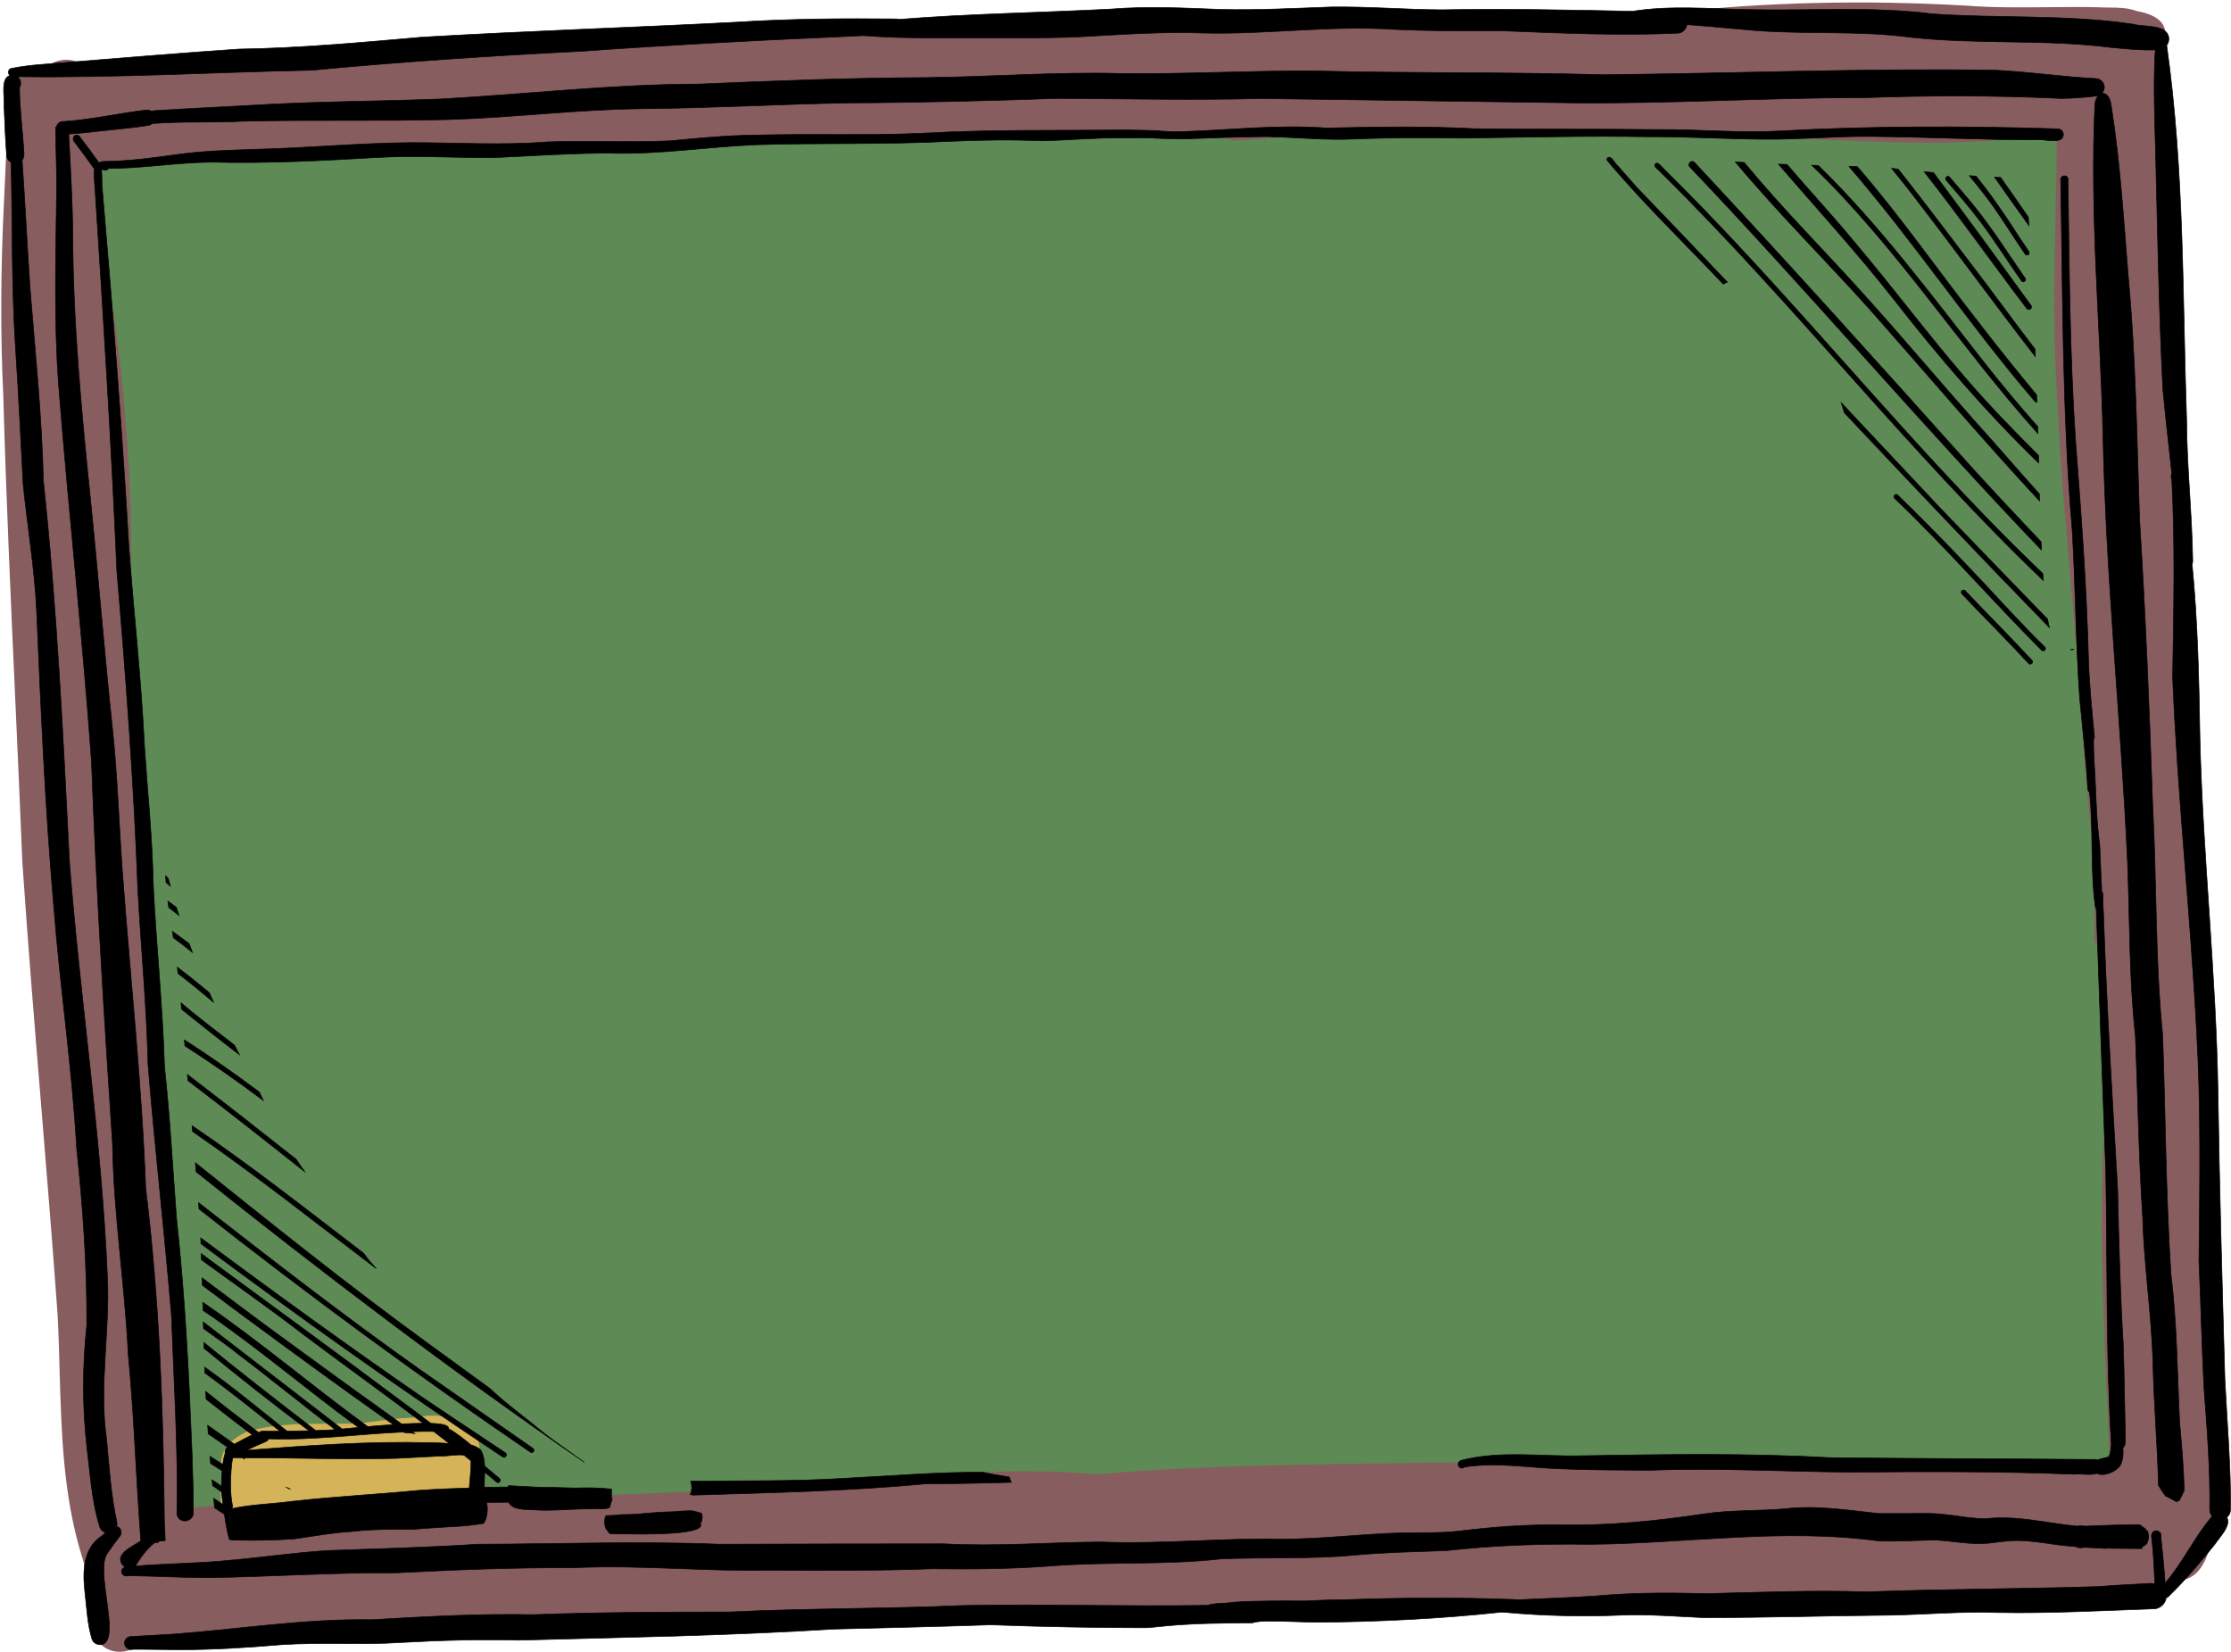
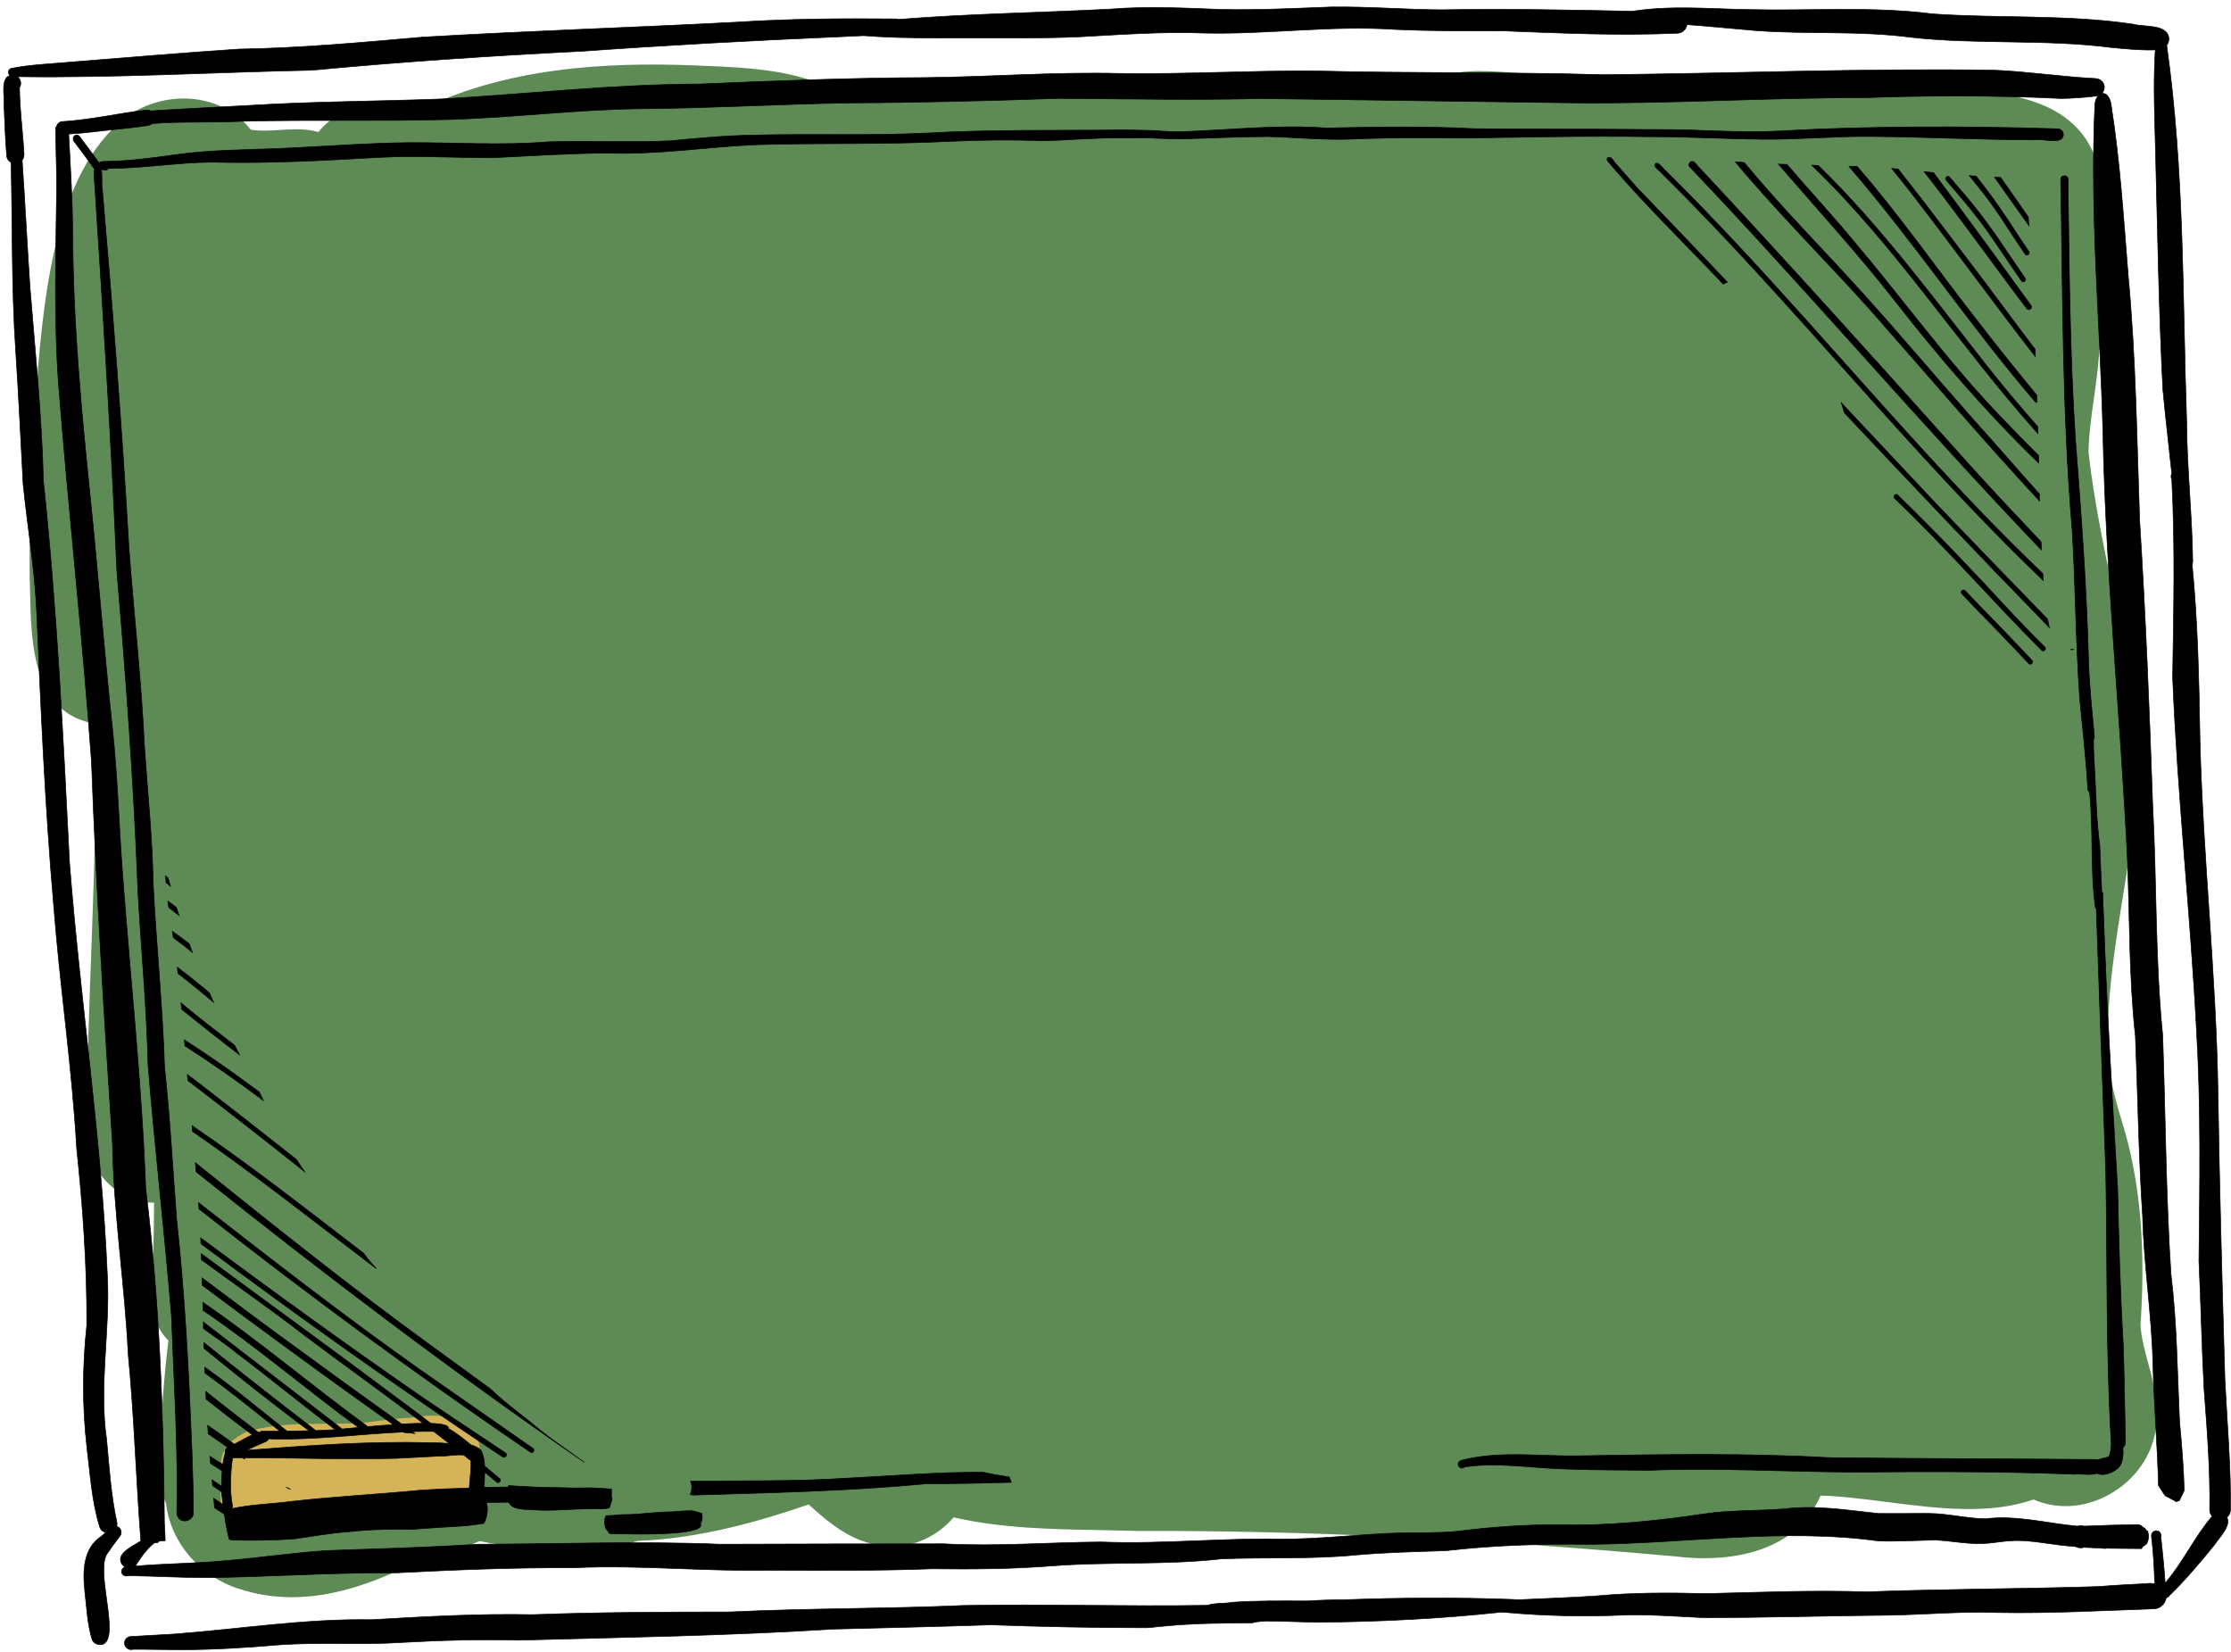
<svg xmlns="http://www.w3.org/2000/svg" height="271.5" preserveAspectRatio="xMidYMid meet" version="1.0" viewBox="-0.6 -0.9 366.7 271.5" width="366.7" zoomAndPan="magnify">
  <g id="change1_1">
    <path d="M353.77,233.77c-0.56,4.46-3.41,8.55-7.62,10.91c-4.03,2.26-8.58,2.57-12.51,0.86 c-7.32,2.55-15.8,1.47-24.01,0.42c-3.85-0.49-7.5-0.96-10.99-1.06c-4.91,11.38-19.19,10.56-23.48,10.03 c-32.29-2.92-61.38-4.31-88.83-4.22c-2.04-0.06-4.08-0.1-6.12-0.14c-7.96-0.14-16.2-0.29-24.06-2.09c-3.1,3.59-7.68,5.35-12.03,4.6 c-4.7-0.59-8.41-3.62-11.8-6.72c-7.64,2.61-17.67,5.6-28.05,5.98c-7.23,2.12-15.76,2.13-26.05,0.03c-3.55,1.61-6.9,2.69-10.22,3.28 c-7.59,3.97-14.41,5.95-20.65,5.95c-2.99,0-5.85-0.46-8.59-1.36c-6.48-1.99-11.32-7.62-12.06-14.02 c-1.35-3.19-1.14-6.77-0.94-10.24c0.03-0.51,0.06-1.02,0.08-1.52c0.23-5.14,0.64-10.2,1.24-15.04c-2.43-2.43-3.33-6.08-2.69-10.87 c0.26-3.62,0.3-7.35,0.33-10.96l0.01-0.83c-0.04,0-0.08,0-0.13,0c-5.31,0-10.21-4.48-10.88-10.1c-0.27-3.89-0.11-7.81,0.04-11.61 c0.08-2.04,0.17-4.14,0.18-6.21c0.13-4.24,0.29-8.48,0.44-12.71c0.45-12.47,0.91-25.35,0.91-38.05 c-10.54-1.55-10.78-13.24-10.95-21.8c-0.01-0.68-0.03-1.34-0.05-1.98C4.2,87.06,4.39,79.25,4.89,69.72 c0.12-1.44,0.23-2.95,0.34-4.53c1.12-15.24,2.66-36.12,13.71-45.86c3.14-2.88,7.64-4.37,12.04-3.98c3.94,0.36,7.36,2.15,9.64,5.07 c1.56,0.24,3.12,0.14,4.78,0.04c2.08-0.13,4.23-0.27,6.34,0.34c3.72-4.74,9.85-4.58,15.28-4.44c1.04,0.03,2.06,0.05,3.05,0.04 c15.21-6.92,32.49-7.09,45.86-6.45c6.25,0.25,12.33,0.65,18.01,2.77c0.49,0.17,1,0.38,1.54,0.64c9.07,0.55,17.9,0.83,25.35,1.03 c19.47-1.16,45.11-2.2,70.56,0.12c0.83-0.82,1.75-1.48,2.73-1.99c4.21-2.15,8.9-1.83,13.43-1.52c2.17,0.15,4.41,0.3,6.54,0.17 c11.82,0.2,23.77,0.79,35.32,1.37c8.47,0.42,17.23,0.85,25.86,1.13c13.3-0.13,21.16,1.85,25.51,6.45 c5.58,5.88,4.95,15.65,4.08,29.18c-0.12,1.83-0.24,3.74-0.35,5.72c-0.05,3.15-0.49,6.33-0.92,9.39c-0.42,2.96-0.85,6.01-0.91,9.03 c1.01,8.84,2.95,17.77,4.83,26.41c1.13,5.2,2.3,10.59,3.25,15.91c0.9,10.14-0.74,20.28-2.33,30.08c-1.4,8.68-2.86,17.66-2.54,26.56 c0.18,4.03,1.37,7.98,2.51,11.81l0.31,1.02c2.54,9.04,3.36,19.41,2.51,31.71c0.17,2.18,0.77,4.37,1.35,6.49 C353.47,226.75,354.4,230.18,353.77,233.77z" fill="#5d8a55" />
  </g>
  <g id="change2_1">
-     <path d="M363.48,240.6c-0.07-2.43-0.32-4.91-0.55-7.32c-0.1-1-0.2-1.99-0.28-2.98c0.54-1,0.73-2.12,0.55-3.14 c-0.22-3.12-0.29-6.31-0.36-9.4c-0.05-2.09-0.09-4.25-0.19-6.38c1.94-2.27,1.45-5.19,0.97-8.01c-0.2-1.19-0.39-2.31-0.4-3.41 c-0.41-4.07-0.69-7.43-0.88-10.59c-0.78-13.51-1.6-31.29-1.02-48.96c0.01-0.36,0.04-0.73,0.06-1.1c0.14-2.01,0.29-4.29-1.48-5.86 c-0.19-0.19-0.41-0.36-0.63-0.51c-0.06-1.35-0.13-2.69-0.19-4.02l-0.03-0.53c1.8-2.21,1.49-5.06,1.22-7.59 c-0.08-0.75-0.16-1.46-0.19-2.17c-0.5-5.41-0.84-10.85-1.03-16.19c-0.13-2.91-0.16-5.89-0.19-8.76 c-0.07-6.43-0.14-13.08-1.33-19.39c-0.04-2.78-0.14-5.59-0.24-8.32c-0.17-4.84-0.35-9.84-0.2-14.81c-0.05-1.24-0.03-2.55-0.01-3.81 c0.05-3.3,0.11-6.7-1.08-9.84l0-0.45c-0.01-1.87-0.03-3.81-0.1-5.71c-0.03-1.17-0.07-2.76-1.04-3.95 c-0.01-0.53-0.02-1.05-0.04-1.58c0.03-0.13,0.06-0.27,0.08-0.4c0.22-0.28,0.29-0.66,0.14-1.06c0.14-1.44,0.07-2.94,0-4.37 c-0.05-1.06-0.1-2.07-0.07-3.01c0.53-1.04,0.52-2.21,0.52-3.34l0.03-1.04c0.06-0.89,0.12-1.81-0.23-2.75 c-0.28-0.5-0.41-1.03-0.56-1.59l-0.14-0.51c-0.11-0.34-0.27-0.65-0.47-0.94c0.55-0.46,1-1.02,1.14-1.75 c0.44-3.14-3.35-3.89-4.71-4.16c-1.46-0.54-2.98-0.55-4.46-0.56c-0.61,0-1.21-0.01-1.83-0.05c-2.66-0.06-5.48-0.04-8.22-0.01 c-4.48,0.04-9.12,0.09-13.49-0.26c-16.75-0.95-32.9-0.57-48.05,1.11c-0.37,0.07-0.92,0.16-1.6,0.27c-2,0.33-3.83,0.65-5.47,0.98 c-5.77-1.28-11.8-1.31-17.64-1.33c-2.11-0.01-4.3-0.01-6.43-0.08c-2.79-0.02-5.57,0.02-7.9,0.07c-3.12,0-6.21,0.05-9.18,0.15 c-1.01,0.01-1.96,0.47-2.64,1.28c-1.47,0.2-2.89,0-4.4-0.2c-1.03-0.14-2.09-0.29-3.16-0.3c-8.14-0.37-16.77-0.35-26.4,0.06 c-1.89,0.09-3.85,0.22-5.92,0.4c-3.67-0.1-7.36,0.08-10.96,0.27c-1.84,0.1-3.68,0.19-5.49,0.25c-7.37-0.28-15.12-0.35-23.04-0.21 c-6.58,0.12-13.61,0.34-20.7,1.02c-2.57,0.06-5.14,0.18-7.65,0.31c-2.36,0.12-4.81,0.24-7.2,0.3c-5.45,0.12-9.66,0.32-13.67,0.65 c-0.64,0.09-1.33,0.12-2.05,0.16c-1.95,0.09-3.97,0.19-5.51,1.48c-1.81,0.07-3.63,0.1-5.44,0.13c-3.09,0.06-6.28,0.11-9.43,0.36 c-0.65,0.06-1.32,0.1-1.99,0.14c-2.62,0.16-5.32,0.33-7.74,1.46C55.68,8.52,47.54,8.7,37.29,9.34c-2.06-0.57-4.21-0.44-6.3-0.32 c-0.81,0.05-1.61,0.09-2.43,0.1c-3.82,0.2-7.5,0.58-10.96,1.11c-0.68,0.13-1.36,0.22-2.05,0.32c-0.48,0.07-0.97,0.14-1.45,0.22 c-1.35-1.72-3.32-2.07-4.84-1.74C8.06,9.28,6.87,10,6.05,11.13c-0.38-0.39-0.79-0.67-1.22-0.82c-1-0.35-2.03-0.03-3.06,0.96 l-0.1,0.14c-0.62,1.25-0.71,2.63-0.78,3.97c-0.02,0.33-0.04,0.66-0.07,1c-0.22,3.89-0.4,7.85-0.57,11.68l-0.17,3.69 C-0.5,43.3-0.55,53.88-0.06,64.09C0.4,80.68,1.16,97.54,1.9,113.84c0.4,8.86,0.81,18.02,1.18,27.04 c0.91,13.41,2.03,27.02,3.11,40.19c0.91,11.15,1.86,22.68,2.67,34.02c0.17,3.09,0.26,6.26,0.34,9.33 c0.28,9.98,0.58,20.29,3.54,30.07c0.46,1.38,0.78,2.82,1.09,4.22c0.29,1.3,0.59,2.65,1,3.96c0.08,0.26,0.17,0.52,0.27,0.78 c-0.35,1.57-0.27,3.11-0.18,3.99l0.01,0.08c0.38,1.39,1.39,2.43,2.78,2.85c0.44,0.14,0.9,0.2,1.36,0.2c1.09,0,2.17-0.38,3.03-1.08 c0.45-0.13,0.89-0.27,1.34-0.41c0.17,0.12,0.35,0.23,0.55,0.33c0.68,0.36,1.39,0.48,2.09,0.48c0.62,0,1.23-0.09,1.84-0.18 c0.37-0.05,0.75-0.11,1.08-0.14c1.05,0,2.09-0.16,3.1-0.31c0.72-0.11,1.47-0.22,2.22-0.28c5.65-0.6,10.72-1.18,15.53-1.78 c1.18-0.23,2.44-0.33,3.65-0.42c1.9-0.15,3.87-0.31,5.69-0.94c1.49-0.1,2.98-0.19,4.46-0.27c0.63,1.04,1.6,1.76,2.66,1.95 l0.07,0.01c0.63,0.03,1.26,0.04,1.9,0.04c4.38,0,8.78-0.58,13.05-1.13c2.69-0.35,5.47-0.72,8.2-0.93c0.81,0.77,1.86,1.24,2.97,1.36 l-0.01,0.08l0.63-0.03c2.48-0.13,4.98-0.36,7.41-0.59c3.29-0.31,6.69-0.62,10.04-0.68c0.9,0.68,1.97,0.98,3.02,0.88 c1.87-0.07,3.77-0.23,5.6-0.39l1.49-0.12c8.07-0.62,16.19-0.96,24.14-1.01c2.23-0.02,4.5,0.04,6.7,0.1 c2.13,0.05,4.33,0.12,6.52,0.1c0.27-0.01,0.54-0.01,0.81-0.01c0.91-0.01,1.88-0.02,2.79-0.21c0.25,0.12,0.52,0.22,0.84,0.29 c4.59,0.25,9.26-0.16,13.79-0.54c2.47-0.21,5.01-0.43,7.51-0.54c0.33,0.16,0.68,0.27,1.03,0.32l-0.04,0.08l0.84-0.03 c1.46-0.05,2.92-0.07,4.38-0.09l1.63-0.03c1.73,1.01,3.74,0.96,5.69,0.91c0.95-0.02,1.85-0.05,2.71,0.05l0.04,0l0.04,0 c1.02-0.05,2.37-0.01,3.94,0.04c1.22,0.04,2.51,0.08,3.8,0.08c3.74,0,7.44-0.35,9.17-2.12c6.03,0.1,10.7,0.02,15.05-0.25 c10.67,0.5,22.07,0.71,33.13-1.03c0.36-0.04,0.99-0.13,1.73-0.31c0.69-0.03,1.38-0.05,2.07-0.08c0.34,0.06,0.69,0.09,1.06,0.08 c6.87,0.5,13.75,0.75,20.16,0.96h0.04c0.7-0.03,1.43,0,2.2,0.04c0.57,0.03,1.14,0.05,1.7,0.05c1.53,0,3.04-0.18,4.37-1.06 c0.61-0.04,1.25-0.02,1.94,0c1.4,0.05,2.82,0.08,4.08-0.43c13.06,0.2,26.52,0.36,39.73-0.92c1.67,0.71,3.49,0.75,5.26,0.79 c0.72,0.01,1.46,0.03,2.2,0.09c1.3,0.03,3.98,0.09,5.38-1.39c0.42-0.34,0.79-0.74,1.05-1.2c2.73-0.44,3.88-3.26,4.57-5.66 c0.71-1.88,1.2-3.93,1.57-6.62C364.64,244.64,365.12,242.2,363.48,240.6z M78.12,24.47c0.08,0,0.16,0,0.24-0.01l2.59-0.16 c3.57-0.22,7.13-0.43,10.66-0.6c10.16,0.29,20.47-0.32,30.45-0.92c6.91-0.41,14.05-0.84,21.07-0.96c1.44,1,3.22,0.85,4.79,0.73 c0.55-0.04,1.06-0.09,1.59-0.09c0.01,0,0.01,0,0.02,0c3.03-0.16,6.06-0.36,9.09-0.56c2.83-0.18,5.65-0.37,8.42-0.52 c1.51,0.1,3.03,0.04,4.51-0.01c2.02-0.07,4.1-0.15,6.09,0.18l0.05,0.01l0.05,0c4.71-0.17,9.52-0.25,14.16-0.34 c2.6-0.05,5.26-0.1,7.93-0.16c0.72,0.7,1.7,1.13,2.71,1.13c0.1,0,0.21,0,0.31-0.01c2.18-0.14,4.35-0.3,6.53-0.46 c4.54-0.33,9.24-0.67,13.88-0.82c7.78-0.44,15.69-0.24,23.35-0.05c3.86,0.1,7.79,0.19,11.73,0.21c0.1,0.01,0.19,0.03,0.3,0.03 c0.01,0,0.02,0,0.02,0c4.02,0.64,8.28,0.58,11.94,0.48c1.8,0,3.59-0.01,5.39-0.02c5.79-0.04,11.78-0.08,17.65,0.28l0.01,0 c1.48,0.06,2.97,0.13,4.45,0.19c5.95,0.26,11.99,0.53,18.06,0.53c5.39,0,10.79-0.21,16.13-0.83c1.7,0.39,3.44,0.49,5.17,0.53 c-0.03,3.88-0.11,7.76-0.19,11.56c-0.21,10.32-0.43,20.99,0.31,31.47c0.42,9.48,1.26,19.07,2.08,28.34 c0.65,7.36,1.32,14.97,1.77,22.48c0.65,10.08,1.73,20.26,2.81,30.17c-0.14,0.11-0.27,0.25-0.39,0.44l-0.07,0.11l-0.01,0.13 c-0.11,1.28-0.11,2.6-0.11,3.86c0,0.87,0,1.74-0.04,2.61c-0.01,0.44,0.26,0.83,0.7,1.01c0.13,0.05,0.26,0.08,0.39,0.08 c1.18,10.4,0.82,21.01,0.48,31.27c-0.17,5.11-0.35,10.4-0.34,15.61c0.12,7.43,0.36,15.56,0.75,25.58c0.26,4.1,0.43,8.45,0.55,13.41 c-0.03,0-0.06,0-0.09,0c-2.88,0.23-5.84,0.23-8.7,0.24l-0.72,0.01c-3.82-0.52-7.72-0.54-11.5-0.56c-1.42-0.01-2.84-0.02-4.25-0.05 c-7.49-0.37-14.82-0.68-22.17-0.44c-5.85,0.41-11.79,0.1-17.53-0.19c-1.1-0.06-2.21-0.11-3.32-0.17c-6.28-0.23-12.7-0.2-19.45,0.07 c-0.29-0.19-0.64-0.31-1.05-0.31c-9.54,0.35-19.24,0.48-28.62,0.6c-13.97,0.18-28.42,0.36-42.62,1.31 c-2.27,0.16-4.43,0.32-6.55,0.5c-4.54-0.44-9.1-0.49-13.08-0.5c-8.59,0.2-17.47,0.41-26.01,1.87c-0.49,0.01-0.93,0.13-1.35,0.28 c-11.61,0.68-23.23,1.12-34.6,1.55c-5.46,0.21-10.93,0.41-16.39,0.64c-0.92-1.73-3.34-1.59-5.31-1.48 c-0.61,0.03-1.19,0.07-1.64,0.04c-1.89-0.66-3.93-0.58-5.9-0.5c-0.52,0.02-1.03,0.04-1.54,0.05c-1.52,0.06-3.04,0.14-4.56,0.22 c-2.62,0.14-5.33,0.28-8,0.31c-6.68,0.44-13.44,1.22-19.98,1.97c-2.06,0.24-4.13,0.47-6.18,0.7l-0.39,0.03 c-1.59,0.14-3.22,0.27-4.85,0.4c-0.01-0.31-0.03-0.63-0.04-0.94c0.5-1.15,0.58-2.46,0.23-3.86c-0.56-3.57-0.66-7.26-0.77-10.83 c-0.07-2.28-0.13-4.65-0.32-6.95c-0.19-3.71-0.37-7.41-0.55-11.12c-0.29-5.97-0.58-12.14-0.95-18.26c-0.18-1.1-0.2-2.36-0.22-3.7 c-0.04-2.69-0.09-5.65-1.53-7.75c-0.5-6.63-1.12-13.22-1.72-19.7c-0.24-2.54-0.47-5.12-0.71-7.71c1.09-1.69,0.83-3.96,0.6-5.87 c-0.03-0.27-0.06-0.54-0.09-0.79c-0.25-2.56-0.44-5.14-0.62-7.56c-0.07-1.28-0.13-2.57-0.2-3.85c-0.13-2.66-0.26-5.31-0.44-7.99 c-0.04-0.43-0.06-0.87-0.08-1.31c-0.02-0.57-0.05-1.15-0.12-1.72c-0.02-1.28-0.03-2.55-0.05-3.83c-0.01-0.78-0.01-1.57-0.02-2.36 c-0.01-2.28-0.03-4.64-0.16-7.05c-0.44-1.81-0.48-3.49-0.46-5.11c-0.08-0.67-0.06-1.42-0.04-2.21c0.04-1.51,0.07-3.16-0.62-4.51 c0.06-4.69,0.11-9.51,0.02-14.26c-0.13-16.16-1.83-33.18-5.05-50.59c-0.05-0.29-0.11-0.59-0.17-0.89 c-0.03-1.82-0.07-3.64-0.13-5.51c-0.11-0.64,0.01-1.25,0.13-1.9c0.11-0.57,0.22-1.16,0.19-1.81l-0.01-0.19 c5.63-0.27,11.24-0.7,16.74-1.13c4.64-0.36,9.44-0.73,14.17-1c6.55-0.53,13.23-0.75,19.69-0.97c3.03-0.1,6.11-0.2,9.2-0.34 C76.39,24.07,77.23,24.47,78.12,24.47z M329.04,12.25c-0.17-0.2-0.35-0.38-0.56-0.53c0.02-0.03,0.05-0.06,0.07-0.1 c0.19-0.01,0.37-0.01,0.56-0.02C329.08,11.81,329.05,12.03,329.04,12.25z M257.09,252.03c0.04,0.02,0.08,0.04,0.12,0.06 c-0.06,0-0.11,0-0.17,0C257.05,252.08,257.07,252.05,257.09,252.03z" fill="#885d5f" />
-   </g>
+     </g>
  <g id="change3_1">
    <path d="M78.77,242.82c-0.16,2.23-1.11,3.94-2.6,4.62c-1.25,0.57-2.74,0.34-4.23-0.65c-1.7,1.68-4.24,1.67-6.49,1.66 c-0.79,0-1.54-0.01-2.23,0.05c-0.73-0.05-1.41-0.05-2.13-0.06c-2.21-0.01-4.5-0.03-6.32-1.34l-0.08-0.01 c-0.82,0.34-1.84,0.25-2.78,0.1c-0.54,0.32-1.15,0.51-1.77,0.55c-0.8,0.95-1.95,1.61-3.25,1.88c-0.66,0.64-1.55,0.99-2.49,0.99 c-0.24,0-0.47-0.02-0.71-0.07c-1.09-0.2-2.01-0.83-2.54-1.72c-0.94,0.74-2.29,1.05-3.64,0.26c-2.09-1.27-2.27-4.7-1.26-7.37 c-0.01-0.03-0.02-0.05-0.03-0.07c-0.89-2.08-0.96-5.04,3.79-7.27c4.5-1.27,9.02-1.28,13.39-1.29c0.85,0,1.7,0,2.55-0.01 c1.99,0.05,3.98-0.22,5.91-0.48c1.62-0.21,3.3-0.43,4.97-0.48c0.33-0.04,0.69-0.08,1.05-0.13c2.23-0.29,4.54-0.59,6.62,1.01 l0.42,0.22c0.76,0.41,1.55,0.84,2.23,1.44c0.95,0.87,1.31,2.3,0.94,3.57c0.33,0.33,0.53,0.77,0.55,1.22 C79.07,240.75,78.91,242.11,78.77,242.82z" fill="#d4b359" />
  </g>
  <g id="change4_1">
    <path d="M19.71,257.97c-0.58-0.34-0.36-1.22,0.29-1.32c-0.12-0.06-0.23-0.12-0.33-0.21c-1.62-1.79,1.34-3.1,2.59-3.91 c0.1-0.05,0.19-0.11,0.29-0.16c-0.01-0.13-0.02-0.27-0.03-0.4c-0.77-10.11-1.07-20.25-2.05-30.35c-0.57-11.55-2.4-23.01-2.58-34.57 c-1.38-20.85-2.69-41.89-3.45-62.75C12.96,103.6,10.65,83,9.03,62.34C8.24,51.79,8.58,41.22,8.7,30.67 c0.05-3.48-0.14-6.96-0.15-10.45c-0.02-0.07-0.02-0.14-0.03-0.21c0.05,0.03,0.1,0.05,0.16,0.07C8.7,19.45,9.25,19,9.88,19.07 c0,0,0.01,0-0.04,0c4.57-0.3,9.06-1.35,13.6-1.89c0.28-0.04,0.55,0.04,0.79,0.17c0.34-0.03,0.62-0.05,0.8-0.08 c5.2-0.33,10.4-0.57,15.61-0.86c10.39-0.64,20.81-0.65,31.21-1.04c14.18-0.8,28.29-2.43,42.51-2.46 c12.32-0.53,24.89-1.01,37.18-1.06c10.65-0.11,21.28-0.95,31.93-0.68c10.72,0.16,21.42-0.49,32.14-0.41 c15.7,0.4,31.42,0.16,47.12,0.62c21.47-0.2,42.95-1.08,64.42-0.75c5.6,0.24,11.16,1.1,16.76,1.38c0.71,0.06,1.31,0.59,1.37,1.32 c0.04,0.46-0.15,0.87-0.46,1.16c0.65-0.2,1.4,0.36,1.6,2.01c1.46,9.26,2.04,18.64,2.79,27.97c1.25,13.33,1.41,26.71,1.87,40.09 c0.99,15.82,1.61,31.17,2.15,46.93c0.68,12.57,0.38,25.19,1.64,37.72c0.46,13.08,0.52,26.18,1.36,39.26 c0.99,8.04,1.04,16.12,1.41,24.2c0.35,3.79,0.68,7.59,0.77,11.39c-0.08,0.18-0.16,0.36-0.25,0.53c-0.12,0.25-0.25,0.51-0.37,0.76 c0,0,0,0,0,0c-0.07,0.13-0.13,0.27-0.2,0.4c-0.08,0.02-0.16,0.04-0.25,0.06c-0.09,0.02-0.16,0.06-0.22,0.12 c-0.13-0.1-0.27-0.18-0.41-0.26c-0.15-0.09-0.3-0.17-0.46-0.25c-0.05-0.02-0.1-0.05-0.14-0.07c-0.26-0.14-0.52-0.29-0.79-0.4 c-0.07-0.09-0.14-0.19-0.21-0.29c0,0,0,0,0,0c0,0,0,0,0,0c0,0,0,0,0,0c0,0,0,0,0,0c0,0,0,0,0,0c0,0,0,0,0,0c0,0,0,0,0,0 c0,0,0,0,0,0c0,0,0,0,0,0c0,0,0,0,0,0c0,0,0,0,0,0c0,0,0,0,0,0c0,0-0.01-0.01-0.01-0.01c0,0,0,0,0,0 c-0.01-0.02-0.03-0.04-0.04-0.06c0,0,0,0,0,0c-0.01-0.01-0.02-0.03-0.03-0.04c0,0,0,0,0,0c-0.29-0.43-0.58-0.87-0.85-1.32 c-0.18-6.7-0.75-13.38-0.91-20.09c-0.21-8.05-1.48-16.01-1.69-24.07c-0.66-9.86-0.79-19.84-1.19-29.65 c-1.05-9.56-0.93-19.18-1.3-28.78c-1.11-23.59-3.58-46.91-4.04-70.45c-0.46-17.97-2.17-35.93-1.32-53.92 c0.05-0.66,0.28-1.17,0.59-1.48c-0.12,0.05-0.24,0.08-0.37,0.1c-1.93,0.22-3.87,0.38-5.82,0.39c-10.82-0.52-21.62-0.51-32.44-0.12 c-15.79-0.02-31.56,0.99-47.34,0.85c-17.24-0.21-34.48-0.51-51.73-0.71c-11.09,0.27-22.18,0.04-33.28-0.03 c-11.34,0.39-23.13,0.7-34.35,0.74c-11.4,0.2-22.86,0.87-34.24,0.96c-10.48,0.12-20.9,1.45-31.37,1.77 c-11.39,0.31-22.91,0-34.28,0.29c-4.86,0.27-9.83-0.02-14.69,0.38c-0.18,0.15-0.38,0.26-0.62,0.3c-2.36,0.38-4.76,0.57-7.14,0.84 c-1.99,0.22-3.99,0.48-5.96,0.57c0.3,5.54,0.63,11.03,0.67,16.57c0.06,14.34,1.38,28.58,2.85,42.82 c1.32,12.8,2.31,25.63,3.69,38.42c0.84,7.96,1.06,15.96,1.66,23.93c1.28,17.17,3.15,34.32,3.79,51.53 c2.25,18.23,2.91,36.61,3.07,54.96c0.07,0.98,0.11,1.97,0.13,2.96c-0.33,0.01-0.65,0.04-0.98,0.06c-0.1,0.22-0.35,0.36-0.74,0.26 c-1.24,0.96-2.18,2.25-3.01,3.56c-0.08,0.12-0.17,0.22-0.28,0.31c5.08-0.46,10.21-0.43,15.3-0.94c5.59-0.48,10.8-1.27,16.33-1.63 c8.24-0.29,16.5-0.5,24.73-1.04c13.21-0.03,26.57-0.54,39.76,0c12.29-0.05,24.55-0.06,36.83-0.07c8.62,0.48,17.23-0.24,25.85-0.3 c5.28,0.21,10.55,0,15.82-0.2c4.57-0.18,9.15-0.36,13.74-0.27c6.56,0.02,13.09-0.83,19.65-1.02c3.23-0.07,6.47,0.05,9.7-0.3 c5.51-0.68,10.97-1.1,16.52-1.02c7.98,0.16,15.88-0.63,23.69-1.8c4.43-0.67,8.91-0.47,13.36-0.84c5.16-0.63,10.24,0.24,15.35,0.77 c2.8,0,5.59,0,8.39-0.01c3.08,0.04,6.09,0.83,9.18,0.88c5.12-0.64,10.08,0.76,15.12,1.21c0.33-0.11,0.69-0.13,1.05-0.01 c0.12,0,0.24,0,0.36,0c2.83-0.13,5.68-0.2,8.5-0.25c0.35,0.01,0.65,0.19,0.86,0.44c0.28,0.12,0.51,0.33,0.6,0.63 c0.07-0.01,0.13-0.02,0.2-0.02c0,0.01,0,0.02,0,0.03c-0.01,0.19,0.05,0.37,0.11,0.55c0,0,0,0.01,0,0.01s0,0,0,0 c0.01,0.14,0.01,0.29,0.01,0.43c-0.01,0.09-0.02,0.17-0.03,0.26c-0.02,0.1-0.04,0.2-0.07,0.29c-0.01,0.03-0.02,0.06-0.03,0.09 c-0.03,0.09-0.06,0.18-0.09,0.26c0,0,0,0,0,0c0,0,0,0,0,0.01c0,0,0,0,0,0.01v0c-0.03,0.06-0.06,0.13-0.09,0.19c0,0,0,0,0,0 c0,0,0,0,0,0c-0.06,0.04-0.12,0.08-0.18,0.12c-0.11,0.08-0.22,0.15-0.34,0.23c0,0,0,0,0,0c-0.15,0.1-0.26,0.25-0.31,0.42 c-2-0.02-4.01-0.02-6.01-0.06c0.01,0.01,0.01,0.03,0.02,0.04c-0.32-0.03-0.63-0.05-0.95-0.07c-0.65-0.02-1.3-0.05-1.95-0.09 c-0.21,0-0.41-0.02-0.62-0.02c-0.44,0.15-0.91,0.08-1.3-0.12c-0.21-0.03-0.45-0.04-0.69-0.07c-2.86-0.19-5.67-0.86-8.54-0.93 c-1.72-0.05-3.4,0.24-5.11,0.43c-2.95,0.29-5.86-0.38-8.79-0.52c-3.08,0.06-6.16,0.25-9.24,0.16c-15.76-2.17-31.64,0.41-47.46,0.55 c-7.92-0.12-15.82,0.15-23.68,1.04c-4.95,0.17-9.89,0.27-14.81,0.71c-7.37,0.72-14.77,0.34-22.15,0.64 c-9.16,1.03-18.38,0.45-27.55,1.13c-6.67,0.54-13.36,0.58-20.04,0.5c-8.99,0.34-18,0.27-26.97,0.24 c-4.78,0.09-9.55-0.09-14.32-0.26c-5.93-0.22-11.85-0.44-17.79-0.14c-9.65-0.07-19.26,0.34-28.9,0.82 c-10.13-0.06-20.23,0.61-30.35,0.79c-0.26,0-0.52,0-0.78,0c-4.31,0-8.64-0.26-12.94-0.32C20.24,258.16,19.93,258.14,19.71,257.97z M366.02,247.29c0.08-7.15-0.56-14.29-0.92-21.43c-0.45-15.79-0.91-31.57-1.14-47.37c-0.31-19.32-2.48-38.55-2.96-57.85 c-0.16-9.61-0.35-19.24-1.29-28.79c0.06-0.15,0.1-0.32,0.1-0.51c-0.1-7.67-0.96-15.32-1-23c-0.7-20.62-0.37-41.32-3.28-61.79 c0.22-0.3,0.35-0.67,0.36-1.04c-0.09-2.54-4.12-1.91-5.95-2.45c-10.89-1.6-21.89-0.92-32.82-1.67 c-10.16-1.29-20.33-0.47-30.52-0.72c-6.25-0.12-12.69-0.7-18.87,0.28c-10.45-0.22-20.91-0.43-31.36-0.24 c-6.07-0.03-12.13-0.55-18.21-0.46c-6.02,0.22-12.05,0.54-18.07,0.4C194.05,0.42,188.02,0.1,182,0.59 c-11.63,0.61-23.27,0.76-34.88,1.7c-0.13-0.05-0.26-0.08-0.4-0.08c-8.74-0.09-17.48-0.03-26.2,0.53C103.27,3.64,86,4.19,68.75,5.21 C58.72,6.09,48.7,7.01,38.62,7.17C29.22,7.8,19.84,8.6,10.44,9.35c-3.06,0.27-6.15,0.39-9.17,0.99c-0.59,0.14-0.61,0.85-0.25,1.17 c-1.57,0.49-0.84,3.46-0.96,4.84c0.12,2.79,0.2,5.6,0.44,8.38c0.04,0.46,0.33,0.85,0.72,1.07c0.24,10.33,0.06,20.69,0.76,31 c0.49,7.28,0.82,14.57,1.22,21.85c0.7,6.91,1.87,13.77,2.21,20.71c0.7,16.17,1.4,32.4,2.81,48.54c1.03,13.34,3.02,26.55,3.78,39.91 c1.02,9.66,1.72,19.41,1.66,29.13c-0.72,6.66-0.74,13.35,0.02,20.01c0.55,4.4,0.79,8.91,2.13,13.16c0.19,0.49,0.55,0.75,0.96,0.84 c-0.23,0.23-0.46,0.46-0.68,0.61c-3.08,2.01-3.11,5.85-2.74,9.16c0.31,2.6,0.4,5.29,1.18,7.8c0.24,0.67,1.04,1.02,1.71,0.84 c3.1-1.01-1.39-12.37,0.89-15.09c0.6-0.88,1.23-1.74,1.88-2.58c0.41-0.39,0.42-1.07,0.02-1.48c-0.15-0.13-0.3-0.21-0.45-0.25 c0.06-0.19,0.08-0.4,0.04-0.63c-0.98-4.5-1.27-9.1-1.7-13.68c-1.28-8.89,0.58-17.75,0.14-26.65c-0.96-22.84-4.48-45.46-6.24-68.23 c-1.05-20.93-2.07-41.85-4.29-62.69c-0.25-10.62-1.35-21.18-2.2-31.77c-0.46-6.88-0.81-13.89-1.29-20.87 c0.22-0.29,0.33-0.67,0.31-1.06c-0.2-3.64-0.72-7.27-0.74-10.91c0.39-0.57,0.18-1.35-0.33-1.77c16.11,0.23,32.29-0.73,48.42-1.06 c14.77-1.4,29.47-2.37,44.35-3.12c14.12-1.01,28.26-1.77,42.4-2.38c1.28-0.05,2.57-0.11,3.85-0.18c0.94,0.07,1.84,0.09,2.33,0.15 c4.83,0.28,9.66,0.22,14.5,0.23c6.24-0.02,12.48,0.09,18.72-0.19c6.88-0.37,13.75-0.89,20.68-0.61c10.36,0.22,20.62-1.3,31-0.61 c6.03,0.28,12.07,0.27,18.1,0.25c9.46,0.37,18.94,0.81,28.41,0.38c0.89,0.03,1.51-0.65,1.65-1.41c3.72,0.26,7.42,0.66,11.22,0.97 c8.54,0.65,16.92-0.02,25.48,1.1c10.99,1.24,22.08,0.27,33.07,1.69c2.4,0.22,4.8,0.48,7.21,0.39c-0.05,0.4-0.06,0.8-0.08,1.19 c-0.25,5.08-0.03,10.17,0.1,15.25c0.34,13.12,0.54,26.24,1.21,39.35c0.44,4.62,0.98,9.23,1.47,13.85c-0.16,0.28-0.16,0.67,0,0.94 c0.56,10.87,0.31,21.63,0.14,32.53c0.78,19.35,2.9,38.62,3.92,57.97c0.75,12.64,0.53,25.28,0.4,37.94 c0.33,7.01,0.46,14.04,0.84,21.05c0.5,6.62,1.03,13.24,0.93,19.89c0.02,0.44,0.18,0.79,0.41,1.04c-2.94,3.42-4.82,7.64-7.79,11.05 c0.02-0.08,0.04-0.15,0.04-0.25c-0.17-2.46-0.41-4.93-0.68-7.39c0.11-0.38-0.08-0.84-0.49-0.98c-0.57-0.21-1.12,0.27-1.06,0.85 c0.31,2.53,0.43,5.07,0.53,7.62c0.01,0.08,0.04,0.14,0.06,0.21c-0.48-0.1-0.99-0.12-1.48-0.04c-2.61,0.13-5.21,0.27-7.82,0.48 c-12.72,0.4-25.45,0.4-38.16,0.87c-8.78-0.3-17.53,0.08-26.3,0.29c-5.95-0.16-11.89-0.18-17.82,0.36c-4.23,0.3-8.6,0.44-12.87,0.64 c-0.08,0.01-0.16,0.01-0.23,0.01c-0.26-0.02-0.53-0.03-0.79-0.05c-9.31-0.35-18.52-0.29-27.82,0.05c-2.02,0-4.05,0.07-6.07,0.2 c-4.09-0.01-8.19-0.07-12.27,0.21c-1.01,0.24-2.87,0.07-4.11,0.5c-6.47,0.11-12.95,0.06-19.43,0.01c-6.9-0.06-13.8-0.12-20.68,0.02 c-12.77,0.56-25.55,0.45-38.32,1.06c-10.84,0.01-21.68,0.05-32.51,0.45c-8.83-0.18-17.64,0.31-26.46,0.83 c-10.9-0.19-21.65,1.54-32.49,2.36c-2.3,0.14-4.61,0.25-6.92,0.4c-0.69-0.06-1.29,0.51-1.2,1.21c0.08,0.62,0.73,1.08,1.34,0.9 c1.95-0.03,3.91,0.04,5.87,0.04c0.69,0.01,1.38,0.02,2.06,0.02c5.52,0,11.03-0.36,16.53-0.83c3.23-0.21,6.51-0.19,9.79-0.18 c3.3,0.02,6.61,0.04,9.89-0.18c6.43-0.36,12.86-0.54,19.3-0.38c17.27-0.46,34.54-0.74,51.79-1.82c8.61-0.22,17.22-0.41,25.83-0.7 c8.55,0.31,17.1,0.48,25.65,0.48c0.12-0.05,0.26-0.06,0.4-0.03c0,0,0.01,0,0.02,0c0.97-0.09,1.95-0.21,2.93-0.29 c0.59-0.05,1.18-0.11,1.77-0.15c0.63-0.04,1.26-0.07,1.89-0.11c2.04-0.12,4.09-0.15,6.14-0.18c1.39-0.02,2.79-0.03,4.18-0.05 c0.24-0.08,0.5-0.12,0.73-0.16c0.49-0.07,0.99-0.11,1.48-0.14c2.74,0.02,5.48,0.14,8.22,0.21c10.17-0.08,20.38-0.57,30.5-1.67 c0.25,0.02,0.5,0.03,0.75,0.05c6.31,0.57,12.65,0.71,18.98,0.45c4.61-0.17,8.84,0.2,13.51,0.41c10.3,0,20.6-0.32,30.91-0.41 c5.82-0.13,11.62-0.64,17.45-0.43c8.62,0.16,17.25-0.33,25.86-0.62c0.93-0.15,1.66-0.87,1.8-1.79c0.2-0.07,0.39-0.17,0.51-0.37 c2.7-2.61,5.11-5.49,7.47-8.4c0.76-1.17,2.76-3.09,2-4.47C365.72,248.23,365.98,247.83,366.02,247.29z M165.63,242.72 c-0.13-0.29-0.24-0.58-0.34-0.88c-0.09-0.01-0.17-0.02-0.26-0.04c-0.72-0.12-1.45-0.24-2.17-0.36c-0.62-0.11-1.24-0.25-1.86-0.38 c-7.52-0.04-14.94,0.6-22.48,0.98c-8.5,0.56-17.07,0.37-25.62,0.5c0.28,0.69,0.26,1.48-0.05,2.17c0.16,0.03,0.31,0.07,0.46,0.11 c12.79-0.4,25.54-0.65,38.32-1.86C156.3,242.95,160.96,242.86,165.63,242.72z M184.01,21.77c1.62,0,3.25-0.03,4.87-0.02 c0.05,0.03,0.1,0.05,0.16,0.06c1.64,0.07,3.3,0.12,4.96,0.12c4.58-0.15,9.16-0.36,13.75-0.38c4.75,0.12,9.49,0.62,14.25,0.4 c5.95-0.25,11.91-0.25,17.86-0.15c10.18-0.14,20.3-0.4,30.5-0.23c6.22-0.03,12.55,0.37,18.8,0.41c5.98,0.08,11.93-0.53,17.91-0.45 c8.98,0.07,18.07,0.56,27.06,0.55c1.17-0.22,4.41,0.92,4.42-0.91c-0.03-0.49-0.42-0.86-0.89-0.9c-15.28-0.47-30.6-0.49-45.88,0.36 c-6.65,0.36-13.29-0.3-19.95-0.24c-9.99-0.11-20.08-0.02-30.1-0.14c-8.1-0.43-16.18-0.3-24.28-0.11 c-8.14-0.61-16.21,0.37-24.34,0.61c-0.99,0.04-2-0.09-3-0.11c-0.09-0.04-0.18-0.07-0.28-0.07c-1.84-0.04-3.69-0.1-5.59-0.12 c-10.88,0.13-21.76-0.09-32.64,0.52c-9.37,0.46-18.74,0.08-28.11,0.33c-4.73,0.06-9.29,0.5-14.02,0.95 c-6.65,0.29-13.31-0.07-19.96,0.16c-7.58,0.62-15.14,0.11-22.74,0.13c-7.33,0.07-14.63,0.68-21.95,0.98 c-5.47,0.21-10.96,0.23-16.39,0.98c-3.98,0.56-7.96,1.1-11.99,1.13c-0.25,0.02-0.49,0.04-0.71,0.17c-0.03,0.02-0.04,0.04-0.06,0.07 c-0.5-0.7-1-1.41-1.51-2.1c-0.51-0.71-1.07-1.39-1.59-2.1c-0.1-0.28-0.44-0.44-0.72-0.36c-0.5,0.14-0.54,0.77-0.22,1.11 c1.14,1.48,2.25,2.98,3.32,4.51c-0.03,0.06-0.05,0.12-0.06,0.19c-0.07,1.08,0.08,2.16,0.14,3.24c1.35,20.8,2.67,41.65,3.57,62.49 c1.49,17.53,2.8,35.06,3.46,52.67c0.54,9.51,1.43,18.99,1.67,28.52c1.12,13.78,2.71,27.51,3.85,41.29 c0.39,10.77,1.11,21.72,0.89,32.57c0.28,1.68,2.49,1.41,2.71,0c0.03-3.38-0.13-6.77-0.22-10.14c-0.51-12.82-1.14-25.63-2.54-38.39 c-0.63-8.33-1.08-16.66-1.98-24.97c-0.3-9.97-1.37-20.1-1.86-30.09c-0.13-7.53-0.93-15.01-1.43-22.52 c-0.52-10.84-1.74-21.81-2.56-32.65c-1.11-19.54-2.69-39.29-4.36-58.82c-0.17-1.04,0.01-2.3-0.18-3.36c0-0.01-0.01-0.02-0.02-0.03 c0.15,0.04,0.32,0.07,0.47,0.12c0.27,0.08,0.57-0.02,0.72-0.26c5.66-0.02,11.27-0.99,16.92-1.04c9.11,0.24,18.21-0.25,27.3-0.77 c6.33-0.35,12.63,0.05,18.96,0.04c6.29-0.31,12.58-0.72,18.88-0.76c8.22,0.3,16.33-1.04,24.52-1.38c10.53-0.32,21.11,0,31.65-0.55 c5.08-0.23,10.15-0.3,15.24-0.09C175.12,22.14,179.56,21.7,184.01,21.77z M334.24,22.07c-0.04,0-0.08,0-0.12,0c0,0-0.01,0-0.01,0 C334.12,22.07,334.24,22.07,334.24,22.07z M348.75,236.15c-0.12-5.37-0.18-10.74-0.36-16.11c-0.5-8.51-0.74-17.03-0.92-25.55 c-0.89-15.1-1.82-30.2-2.33-45.32c-0.05-1-0.12-2.01-0.09-3.01c0.02-0.2-0.06-0.38-0.19-0.51c-0.13-2.53-0.22-5.1-0.33-7.67 c-0.06-0.44-0.12-0.88-0.17-1.33c-0.12-1.11-0.21-2.21-0.29-3.32c-0.07-1.04-0.11-2.09-0.16-3.13c-0.01-0.28-0.02-0.56-0.04-0.84 c0,0,0,0,0,0c-0.02-0.54-0.05-1.08-0.07-1.62c-0.01-0.28-0.02-0.57-0.04-0.85c0,0,0,0,0,0c0-0.02,0-0.04,0-0.05 c-0.05-1-0.11-2-0.17-3c-0.06-1.05-0.09-2.09-0.08-3.13c0-0.16,0.06-0.32,0.15-0.44c-0.39-4.15-0.83-8.31-0.97-12.48 c-0.31-12.2-1.22-24.39-2.16-36.54c-0.93-14.2-1.02-28.45-1.22-42.68c0.01-0.8-1.2-0.75-1.2,0c0.34,19.17,0.25,38.36,1.87,57.48 c0-0.03,0-0.06,0-0.09c0.57,9.23,0.59,18.56,1.24,27.81c0.48,4.99,1.05,9.97,1.34,14.98c0.02,0.25,0.14,0.44,0.29,0.56 c0.67,6.24,0.08,12.66,0.96,18.89c0.02,0.1,0.08,0.19,0.15,0.26c0.51,14.39,1,28.79,1.56,43.19c0.27,14.89,0,29.81,0.9,44.68 c0,0.01,0.01,0.02,0.01,0.03c0,0.04,0,0.08-0.01,0.12c-0.07,0.66-0.06,1.45-0.44,2.05c-0.53,0.18-1.25,0.26-1.79,0.51 c-0.12-0.05-0.25-0.08-0.4-0.08c-14.59-0.12-29.18-0.13-43.78-0.3c-13.49-0.76-26.97-0.53-40.48-0.31 c-6.62,0.18-13.36-0.9-19.86,0.73c-1.21,0.35-0.36,1.82,0.49,1.11c5.59-0.85,11.37,0.26,17,0.36c4.46,0.16,8.92,0.15,13.38,0.19 c11.14-0.43,22.25,0.23,33.38,0.31c12.12-0.11,24.24-0.15,36.36,0.34c1.2-0.13,2.64,0.24,3.8-0.15c1.08,0.62,3.16-0.3,3.78-1.24 c0.53-0.93,0.54-1.95,0.48-2.98C348.57,236.82,348.74,236.54,348.75,236.15z M83.04,245.99c-1.22,0.01-2.45,0.02-3.67,0.03 c0.29,1.08,0.11,2.58-0.47,3.45c-1.02,0.17-2.05,0.31-3.08,0.4c-1.12,0.09-2.25,0.15-3.38,0.21c-1.07,0.06-2.13,0.14-3.2,0.21 c0.03,0,0.05,0,0.09-0.01c-0.71,0.05-1.42,0.11-2.13,0.17c-3.33-0.03-6.67-0.03-9.98,0.35c-3.17,0.18-6.33,0.78-9.5,1.22 c-0.95,0.06-1.9,0.11-2.85,0.16h0c-1.4,0.03-2.8,0.07-4.2,0.07c-0.36,0-0.73,0-1.09-0.01c-0.46-0.01-0.93,0-1.39-0.02 c-0.25-0.01-0.5-0.02-0.76-0.03c-0.12-0.03-0.24-0.07-0.35-0.1c-0.02-0.05-0.03-0.1-0.04-0.15c-0.05-0.22-0.11-0.44-0.16-0.66 c-0.04-0.18-0.09-0.36-0.13-0.54c-0.19-0.94-0.34-1.88-0.48-2.82c-0.04-0.01-0.08-0.01-0.12-0.04c-0.5-0.32-1-0.65-1.49-0.98 c-0.04-0.52-0.08-1.04-0.13-1.56c0.51,0.36,1.02,0.71,1.53,1.05c-0.09-0.66-0.18-1.32-0.25-1.99c0-0.04-0.01-0.09-0.01-0.13 c-0.49-0.33-0.98-0.66-1.46-1c-0.03-0.32-0.06-0.65-0.09-0.97c0.15,0.1,0.3,0.2,0.44,0.3c0.37,0.26,0.74,0.5,1.11,0.75 c0.01-0.82,0.04-1.69,0.11-2.52c-0.63-0.41-1.26-0.81-1.9-1.21c-0.03-0.34-0.06-0.67-0.09-1c0-0.06-0.01-0.12-0.02-0.18 c0.69,0.43,1.38,0.86,2.07,1.3c0.02,0.01,0.03,0.02,0.05,0.03c0.09-0.7,0.22-1.32,0.39-1.8c-0.1-0.38,0.06-0.8,0.36-1.04 c-1.05-0.73-2.1-1.46-3.15-2.19c-0.04-0.46-0.07-0.93-0.09-1.4c1.47,1.01,2.92,2.06,4.38,3.11c0.75-0.38,1.89-1.05,2.96-1.54 c-2.55-1.92-5.09-3.86-7.59-5.85c-0.02-0.27-0.03-0.54-0.05-0.8c0-0.16-0.01-0.32-0.02-0.49c2.86,2.3,5.76,4.53,8.68,6.75 c0.1-0.03,0.19-0.06,0.28-0.08c0.07-0.06,0.15-0.11,0.24-0.14c0.99,0.01,2,0.02,3.01,0.02c-4.07-3.24-8.12-6.52-12.34-9.57 c-0.01-0.32-0.02-0.64-0.04-0.96c4.67,3.29,9.05,6.97,13.53,10.51c1.21-0.01,2.42-0.03,3.63-0.06c-5.87-4.35-11.6-8.91-17.26-13.54 c-0.01-0.32-0.02-0.64-0.03-0.96c5.98,4.88,12.1,9.62,18.21,14.33c0.06,0.05,0.13,0.09,0.19,0.14c0.81-0.03,1.63-0.06,2.42-0.11 c0.16,0,0.43-0.02,0.77-0.05c-5.56-4.2-10.94-8.64-16.5-12.82c-0.23-0.3-2.73-2.01-5.16-3.79c-0.01-0.36-0.02-0.72-0.03-1.08 c7.61,5.86,15.22,11.72,22.82,17.59c0.75-0.07,1.67-0.16,2.69-0.25c-8.61-6.29-16.75-13.3-25.56-19.25 c-0.01-0.44-0.02-0.88-0.03-1.32c9.33,6.4,17.97,13.76,27.11,20.43c1.34-0.12,2.78-0.24,4.2-0.33 c-8.23-5.8-16.35-11.75-24.46-17.73c-2.3-1.72-4.61-3.44-6.92-5.16c-0.01-0.41-0.02-0.82-0.04-1.22c4.28,3.2,8.54,6.42,12.85,9.57 c6.62,4.86,13.27,9.67,19.95,14.44c1.26-0.07,2.46-0.12,3.53-0.12c-6.48-4.92-13.11-9.65-19.62-14.54 c-5.49-4.26-11.22-8.22-16.83-12.33c-0.01-0.34-0.03-0.68-0.04-1.02c10.84,8.01,21.77,15.93,32.56,24.01 c1.74,1.28,3.47,2.58,5.19,3.89c1.84,0.06,3.03,0.31,2.9,0.87c1.29,0.68,2.93,2.04,3.72,2.69c0.57,0.15,1.11,0.39,1.57,0.8 c0.47,0.81,0.62,1.72,0.66,2.67c0.81,0.68,1.63,1.35,2.44,2.04c0.3,0.22,0.07,0.68-0.24,0.68c-0.07,0-0.15-0.02-0.22-0.08 c-0.65-0.56-1.32-1.1-1.97-1.65c-0.02,0.84-0.08,1.69-0.07,2.5c1.32-0.03,2.65-0.05,3.97-0.06c0.01-0.08,0.01-0.16,0.02-0.23 c0.05,0,0.09,0.01,0.14,0.01c0.36,0.02,0.71,0.04,1.07,0.07c0,0,0,0,0,0c0.13,0.01,0.27,0.02,0.4,0.02 c0.14,0.01,0.27,0.02,0.41,0.02c0.82,0.05,1.63,0.09,2.45,0.13c1.08,0.04,2.16,0.05,3.24,0.07c0.53,0.01,1.05,0.02,1.58,0.04 c0.49,0.01,0.98,0.04,1.47,0.04c0.43,0,0.87-0.01,1.3-0.02c0.54-0.01,1.07-0.02,1.61-0.01c1,0.02,1.99,0.09,2.98,0.18 c0.01,0,0.03,0,0.04,0c0.01,0,0.02,0,0.03,0c0.06,0.01,0.12,0.01,0.19,0.02c0.01,0.26,0.01,0.53,0.01,0.79 c-0.01,0.16-0.02,0.32-0.03,0.47c0.08,0.12,0.13,0.26,0.13,0.41c0,0.2-0.08,0.38-0.21,0.53c-0.01,0.1-0.02,0.2-0.04,0.3 c-0.02,0.06-0.04,0.12-0.06,0.17c-0.04,0.12-0.09,0.25-0.13,0.38c-0.48,0.25-1.35,0.22-2.09,0.2c-0.45-0.02-0.85-0.03-1.09,0.02 c-1.3-0.02-2.58,0.05-3.85,0.11c-1.12,0.05-2.25,0.11-3.38,0.11c-0.63,0-1.27-0.02-1.91-0.06 C85.94,247.15,83.59,247.34,83.04,245.99z M39.88,237.46c10.06-0.8,20.11-1.52,30.22-1.26c1.05,0.01,2.1,0.06,3.14,0.13 c-0.84-0.66-1.7-1.31-2.55-1.97c-1.18-0.02-2.36-0.01-3.54,0.03c0.14,0.1,0.29,0.21,0.43,0.31c-0.51-0.07-1.02-0.1-1.53-0.14 c-0.06,0-0.12-0.01-0.18-0.01c-0.05-0.03-0.1-0.07-0.15-0.1c-7.39,0.33-14.76,1.38-22.17,1.12c-0.09,0.19-0.24,0.36-0.45,0.45 C41.99,236.49,40.88,236.99,39.88,237.46z M37.36,248.47c-0.05-0.02-0.1-0.04-0.14-0.07c-0.02,0.1-0.04,0.21-0.05,0.32 C37.22,248.63,37.28,248.54,37.36,248.47z M76.81,239.18c-0.38-0.31-0.76-0.61-1.14-0.92c-1.2-0.18-2.54,0.17-3.73,0.13 c-2.62,0.12-4.92,0.29-7.45,0.39c-8.26,0.22-16.52-0.1-24.78-0.1c-0.05,0.07-0.1,0.13-0.15,0.21c-0.1-0.07-0.2-0.14-0.3-0.21 c-0.51,0-1.03,0-1.54,0c-0.02,0-0.04,0-0.06,0c-0.16,0.68-0.2,1.39-0.27,2.08c-0.13,1.93-0.15,3.88,0.22,5.79 c0.03,0.18-0.01,0.33-0.07,0.46c0.01,0.02,0.03,0.04,0.04,0.06c0.1-0.04,0.21-0.08,0.31-0.11c3.11-0.62,6.32-0.7,9.46-1.11 c6.97-0.79,13.98-1.14,20.97-1.82c2.73-0.19,5.47-0.3,8.21-0.38c0.07-0.96,0.17-1.91,0.24-2.84 C76.81,240.27,76.82,239.73,76.81,239.18z M114.75,247.83c-0.02-0.01-0.04-0.01-0.05-0.02c0,0,0,0,0,0c-0.01,0-0.03-0.01-0.04-0.01 c-0.04-0.02-0.09-0.03-0.13-0.05c-0.4-0.13-0.81-0.24-1.23-0.33c0,0,0,0,0,0.01c-0.02,0-0.04-0.01-0.06-0.02c0,0,0,0,0,0 c-0.01,0-0.01,0-0.02,0c-0.05-0.01-0.09-0.02-0.14-0.03c-0.76,0.02-1.51,0.05-2.27,0.1c-0.29,0.04-0.57,0.06-0.86,0.08 c-0.21,0.01-0.42,0.01-0.64,0.01c-0.38,0.02-0.75,0.04-1.14,0.05c-0.11,0-0.21,0.01-0.32,0.01c-0.62,0.04-1.25,0.09-1.87,0.15 c-0.63,0.06-1.27,0.12-1.9,0.17c-0.81,0.06-1.62,0.07-2.43,0.07c-0.01,0-0.01,0-0.02,0c-0.43,0.05-0.86,0.09-1.29,0.12 c-0.06,0.01-0.13,0-0.19,0.01c-0.39,0.03-0.77,0.04-1.16,0.05c-0.36,0.73-0.27,2.04,0.31,2.51c0.01,0.01,0.02,0.02,0.03,0.03 c0.07,0.25,0.3,0.45,0.57,0.45c1.66,0,3.32,0.04,4.98,0.04c1.25,0,10.2,0.03,9.7-1.59c-0.02-0.06-0.05-0.11-0.08-0.15 C114.85,249.12,114.89,248.35,114.75,247.83z M46.67,243.61c-0.02-0.01-0.04-0.02-0.06-0.02c-0.04-0.01-0.08-0.03-0.12-0.04 c0.09,0.06,0.19,0.12,0.29,0.18c0.09,0.05,0.17,0.08,0.25,0.08c0.02,0,0.03,0,0.05,0c-0.15-0.07-0.3-0.14-0.46-0.21 C46.64,243.6,46.66,243.61,46.67,243.61z M82.04,238.55c0.07,0.04,0.14,0.06,0.21,0.06c0.35,0,0.56-0.54,0.2-0.75 c-1.34-0.9-2.68-1.8-4.03-2.69c-3.2-2.13-6.39-4.24-9.58-6.41c-12.3-8.49-24.43-17.29-36.45-26.21c0.02,0.32,0.03,0.64,0.04,0.96 C48.66,215.62,65.17,227.38,82.04,238.55z M86.57,237.75c0.07,0.06,0.15,0.08,0.22,0.08c0.31,0,0.54-0.45,0.24-0.67 c-6.32-4.39-12.64-8.8-18.95-13.21c-12.28-8.69-24.17-17.94-36.04-27.19c0.02,0.34,0.05,0.69,0.07,1.03 C49.8,211.73,67.94,225.07,86.57,237.75z M95.45,239.43c-1.66-1.19-3.33-2.37-4.99-3.56c-1.38-0.99-2.7-2.09-4.03-3.17 c0,0,0.01,0.01,0.01,0.01c-0.02-0.01-0.03-0.02-0.04-0.04c-0.05-0.04-0.11-0.08-0.16-0.12c-0.01-0.01-0.02-0.01-0.02-0.02 c-0.03-0.02-0.06-0.04-0.08-0.06c-1.85-1.46-3.73-2.89-5.47-4.49c-0.24-0.22-0.48-0.45-0.73-0.67c-3.57-2.6-7.13-5.2-10.71-7.8 c-12.87-9.38-25.3-19.35-37.72-29.32c0.04,0.5,0.09,0.99,0.12,1.49C52.39,208.29,73.57,224.35,95.45,239.43z M86.23,232.53 c0,0-0.01-0.01-0.01-0.01C86.22,232.52,86.22,232.52,86.23,232.53C86.23,232.53,86.23,232.53,86.23,232.53z M86.13,232.45 c0,0,0.01,0.01,0.01,0.01c0.02,0.02,0.05,0.04,0.07,0.06C86.19,232.5,86.16,232.47,86.13,232.45z M61.26,207.6 c-0.26-0.29-0.53-0.59-0.79-0.88c-0.47-0.52-0.88-1.08-1.3-1.65c-9.31-7.12-18.51-14.39-28.21-20.97c0.03,0.31,0.06,0.63,0.09,0.95 C41.39,192.18,51.24,200.02,61.26,207.6z M49.47,191.66c-0.11-0.16-0.21-0.32-0.32-0.48c0.07,0.11,0.15,0.23,0.22,0.34 c-0.41-0.62-0.87-1.23-1.26-1.87c-5.95-4.69-11.9-9.37-17.92-13.97c0.03,0.34,0.05,0.67,0.09,1.01 C36.73,181.59,43.11,186.62,49.47,191.66z M42.69,179.97c-0.16-0.32-0.31-0.65-0.47-0.97c-0.07-0.14-0.14-0.29-0.21-0.43 c-4.01-2.99-8.09-5.88-12.3-8.56c0.03,0.32,0.05,0.65,0.08,0.98C34.2,173.81,38.49,176.83,42.69,179.97z M38.76,172.45 c-0.27-0.53-0.55-1.05-0.82-1.58c-2.94-2.3-5.96-4.53-8.79-6.96c0.04,0.36,0.07,0.71,0.1,1.06C32.39,167.51,35.55,170,38.76,172.45 z M34.5,163.82c-0.23-0.52-0.46-1.04-0.69-1.56c-0.34-0.28-0.67-0.56-1.01-0.84c-1.39-1.15-2.81-2.28-4.26-3.37 c0.04,0.35,0.09,0.69,0.12,1.04C30.65,160.61,32.59,162.2,34.5,163.82z M31.02,155.62c-0.02-0.05-0.04-0.11-0.06-0.16 c-0.15-0.42-0.3-0.84-0.46-1.26c-0.84-0.65-1.81-1.36-2.77-2.04c0.05,0.35,0.11,0.7,0.16,1.05C28.95,153.98,30,154.78,31.02,155.62 z M28.83,149.55c-0.16-0.44-0.31-0.87-0.44-1.32c-0.46-0.36-0.92-0.71-1.4-1.04c0.05,0.35,0.1,0.71,0.15,1.06 C27.71,148.67,28.27,149.11,28.83,149.55z M26.62,143.04c0.03,0.36,0.05,0.73,0.07,1.09c0.24,0.21,0.47,0.42,0.72,0.63 c-0.12-0.44-0.25-0.89-0.37-1.33C26.9,143.3,26.76,143.17,26.62,143.04z M339.76,105.84C339.76,105.84,339.76,105.84,339.76,105.84 c0.06,0.05,0.13,0.07,0.19,0.07c0.1,0,0.19-0.05,0.26-0.12C340.06,105.82,339.91,105.84,339.76,105.84z M335.96,100.86 c-5.95-6.12-11.88-12.24-17.79-18.4c-5.38-5.72-10.76-11.45-16.13-17.17c0.17,0.55,0.35,1.11,0.52,1.66 c11.15,11.84,22.33,23.65,33.69,35.29C336.12,101.79,336.03,101.33,335.96,100.86z M263.68,24.99c-0.16,0.12-0.2,0.37-0.07,0.53 c0.38,0.45,0.76,0.91,1.15,1.35c5.04,5.82,10.55,11.28,15.9,16.84c0.66,0.7,1.32,1.4,1.98,2.09c0.21-0.13,0.44-0.25,0.68-0.33 c-4.95-5.21-9.91-10.41-14.9-15.58c-1.09-1.23-2.18-2.48-3.28-3.72c0,0.01,0.01,0.02,0.02,0.02 C264.7,25.85,264.35,24.7,263.68,24.99z M335.25,94.51c-0.03-0.39-0.06-0.77-0.09-1.16c-6.01-5.71-11.75-11.69-17.38-17.78 c-14.88-16.09-28.95-32.95-44.54-48.35c-0.42-0.3-1.62-2.12-1.87-0.89c0.27,0.54,0.89,0.88,1.27,1.35 C294.37,49.14,313.17,73.4,335.25,94.51z M277.15,26.54c19.65,20.63,38.08,42.38,57.79,62.95c-0.02-0.45-0.04-0.9-0.06-1.35 c-3.85-4.05-7.68-8.13-11.44-12.27c-15.05-16.8-30.14-33.58-45.53-50.08C277.41,25.28,276.67,26.08,277.15,26.54z M284.63,25.71 c7.02,8.41,14.83,16.14,22.15,24.29c0,0-0.01-0.02-0.02-0.02c0,0-0.01-0.01-0.02-0.02c9.28,10.5,18.35,21.21,27.89,31.47 c-0.01-0.39-0.02-0.77-0.03-1.16c-3.48-3.84-6.86-7.82-10.34-11.65c-6.14-6.91-12.18-14.11-18.41-21.01 c-6.55-7.3-13.53-14.24-19.76-21.81C285.61,25.77,285.12,25.74,284.63,25.71z M291.71,26.07c6.36,7.38,12.95,14.57,18.98,22.25 c7.37,9.45,15.18,18.55,23.8,26.88c-0.01-0.42-0.02-0.84-0.03-1.26c-4.02-4-7.98-8.07-11.7-12.36c-6.33-7.3-12.1-15.07-18.35-22.46 c-3.64-4.45-7.57-8.62-11.28-13C292.65,26.11,292.18,26.09,291.71,26.07z M297.25,26.25c-0.02,0-0.04,0-0.06,0 c13.9,13.35,24.32,29.78,37.17,44.1c-0.01-0.38-0.02-0.76-0.03-1.14c-3.01-3.38-5.89-6.86-8.7-10.41 c-8.75-11.14-17.21-22.6-27.36-32.51C297.93,26.27,297.59,26.26,297.25,26.25z M303.94,26.44c-0.2-0.01-0.4-0.01-0.61-0.02 c0.01,0.03,0.02,0.06,0.03,0.09c10.7,12.39,19.83,26.12,30.5,38.55c0.1,0.12,0.21,0.17,0.33,0.17c0,0,0.01,0,0.01,0 c-0.01-0.4-0.02-0.8-0.04-1.21c-3.29-3.97-6.5-7.98-9.65-12.07c-6.65-8.47-12.79-17.36-19.86-25.49 C304.42,26.46,304.18,26.45,303.94,26.44z M310.32,26.77c1.37,1.72,2.78,3.41,4.1,5.18c6.58,8.53,12.91,17.25,19.52,25.75 c-0.02-0.41-0.03-0.82-0.05-1.22c-0.14-0.18-0.29-0.36-0.42-0.55c-2.61-3.4-5.13-6.87-7.71-10.29 c-4.77-6.26-9.48-12.58-14.36-18.75C311.03,26.85,310.68,26.81,310.32,26.77z M315.67,27.32c5.79,7.37,11.2,15.03,16.86,22.49 c0.08,0.11,0.21,0.17,0.35,0.17c0.09,0,0.19-0.03,0.26-0.09c0.19-0.15,0.22-0.42,0.08-0.61c-0.4-0.54-0.8-1.08-1.2-1.63 c-4.88-6.77-9.83-13.5-14.83-20.19C316.69,27.42,316.18,27.37,315.67,27.32z M319.87,28.23c-0.14-0.16-0.36-0.2-0.53-0.07 c-0.16,0.12-0.2,0.37-0.07,0.53c1.93,2.25,3.88,4.49,5.67,6.86c2.38,3.19,4.44,6.46,6.73,9.73c0.29,0.39,0.89-0.08,0.59-0.46 c-0.88-1.27-1.75-2.54-2.61-3.82c-2.31-3.48-4.73-6.9-7.47-10.06C321.42,30.03,320.64,29.13,319.87,28.23z M323.09,27.97 c0.77,0.95,1.54,1.88,2.29,2.85c2.52,3.2,4.58,6.71,6.9,10.07c0.07,0.1,0.18,0.14,0.29,0.14c0.08,0,0.17-0.03,0.23-0.08 c0.17-0.13,0.18-0.36,0.07-0.52c-0.52-0.75-1-1.49-1.54-2.29c-2.22-3.48-4.55-6.88-7.14-10.1 C323.83,28.02,323.46,27.99,323.09,27.97z M332.78,34.77c-0.13-0.18-0.26-0.37-0.39-0.56c-1.36-2-2.77-3.96-4.15-5.94 c-0.33-0.02-0.67-0.03-1-0.05c1.88,2.66,3.74,5.33,5.65,7.96C332.86,35.72,332.82,35.24,332.78,34.77z M335.5,105.43 c-1.87-1.8-3.66-3.7-5.45-5.58c-6.1-6.6-12.26-13.13-18.72-19.38c-0.35-0.35-0.87,0.2-0.53,0.53c8.4,7.99,15.98,16.77,24.18,24.97 C335.32,106.31,335.84,105.75,335.5,105.43z M322.4,96.17c-0.14-0.15-0.39-0.14-0.53,0c-0.15,0.15-0.14,0.38,0,0.53 c0.59,0.62,1.17,1.23,1.76,1.85c3.09,3.18,6.2,6.35,9.22,9.6c0.34,0.35,0.87-0.19,0.53-0.53c-1.98-2.09-3.95-4.2-5.96-6.25 C325.73,99.65,324.05,97.93,322.4,96.17z" fill="inherit" stroke="#000" stroke-miterlimit="10" stroke-width=".1" />
  </g>
</svg>